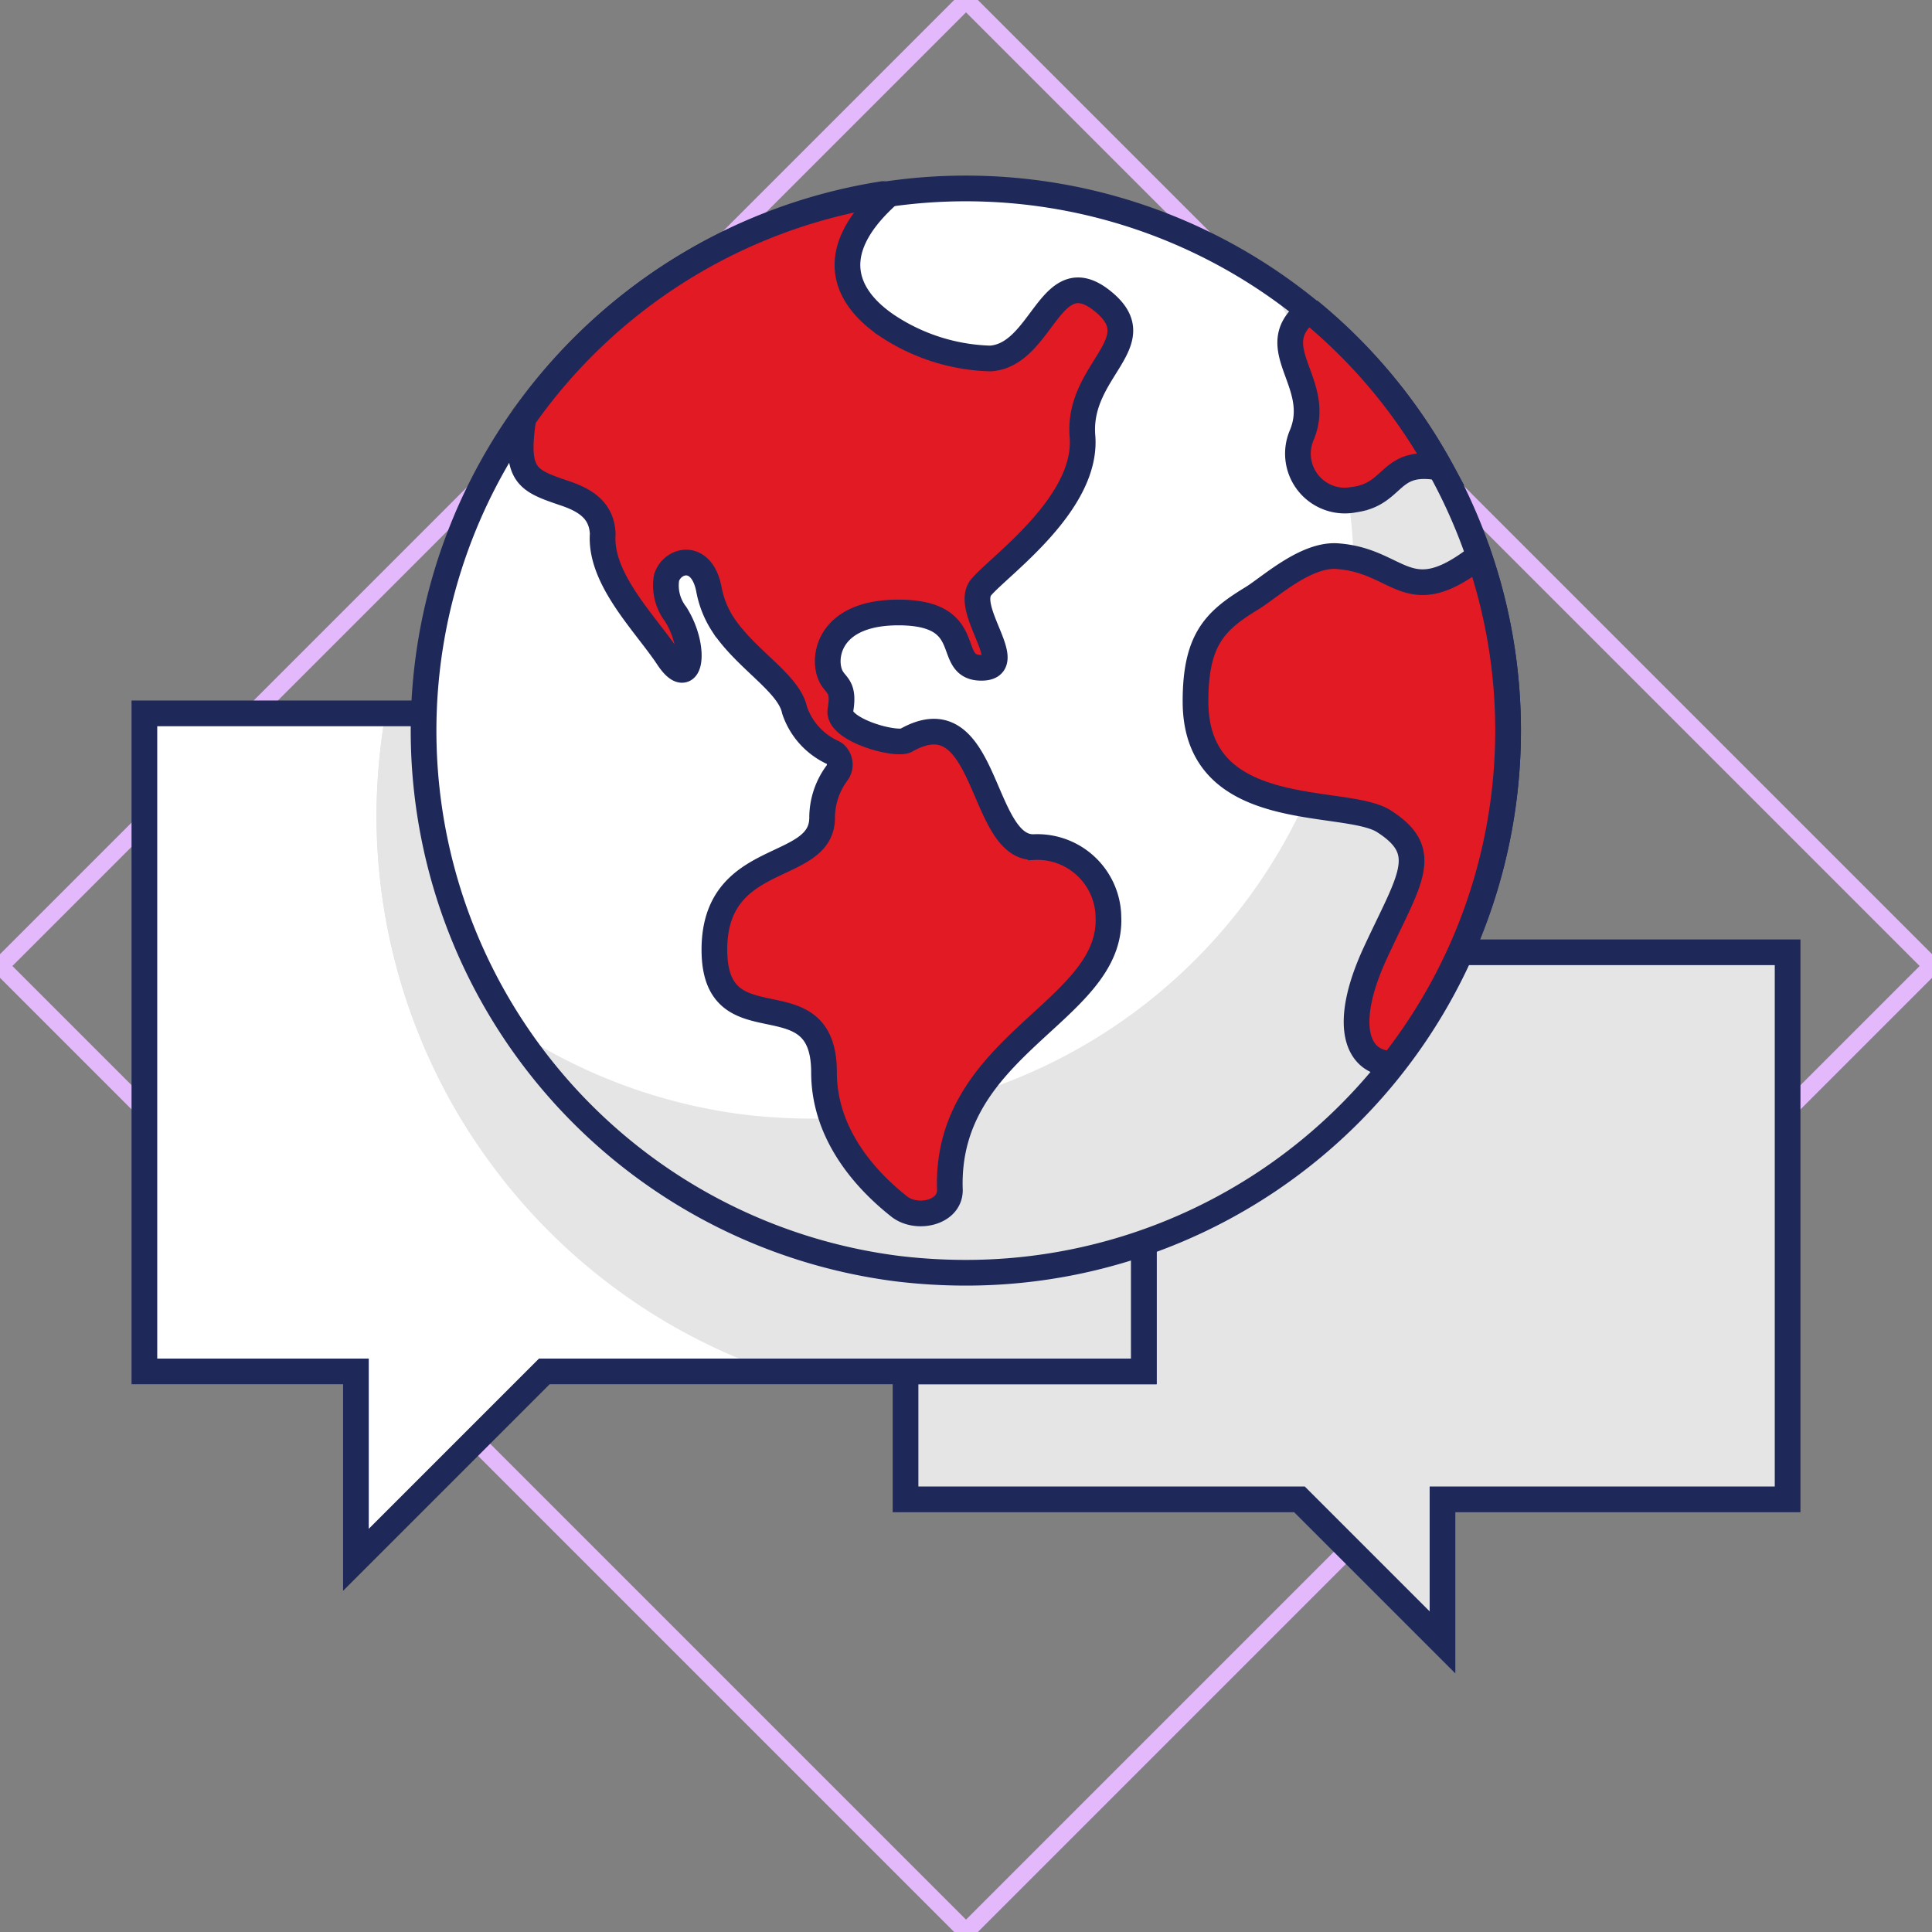
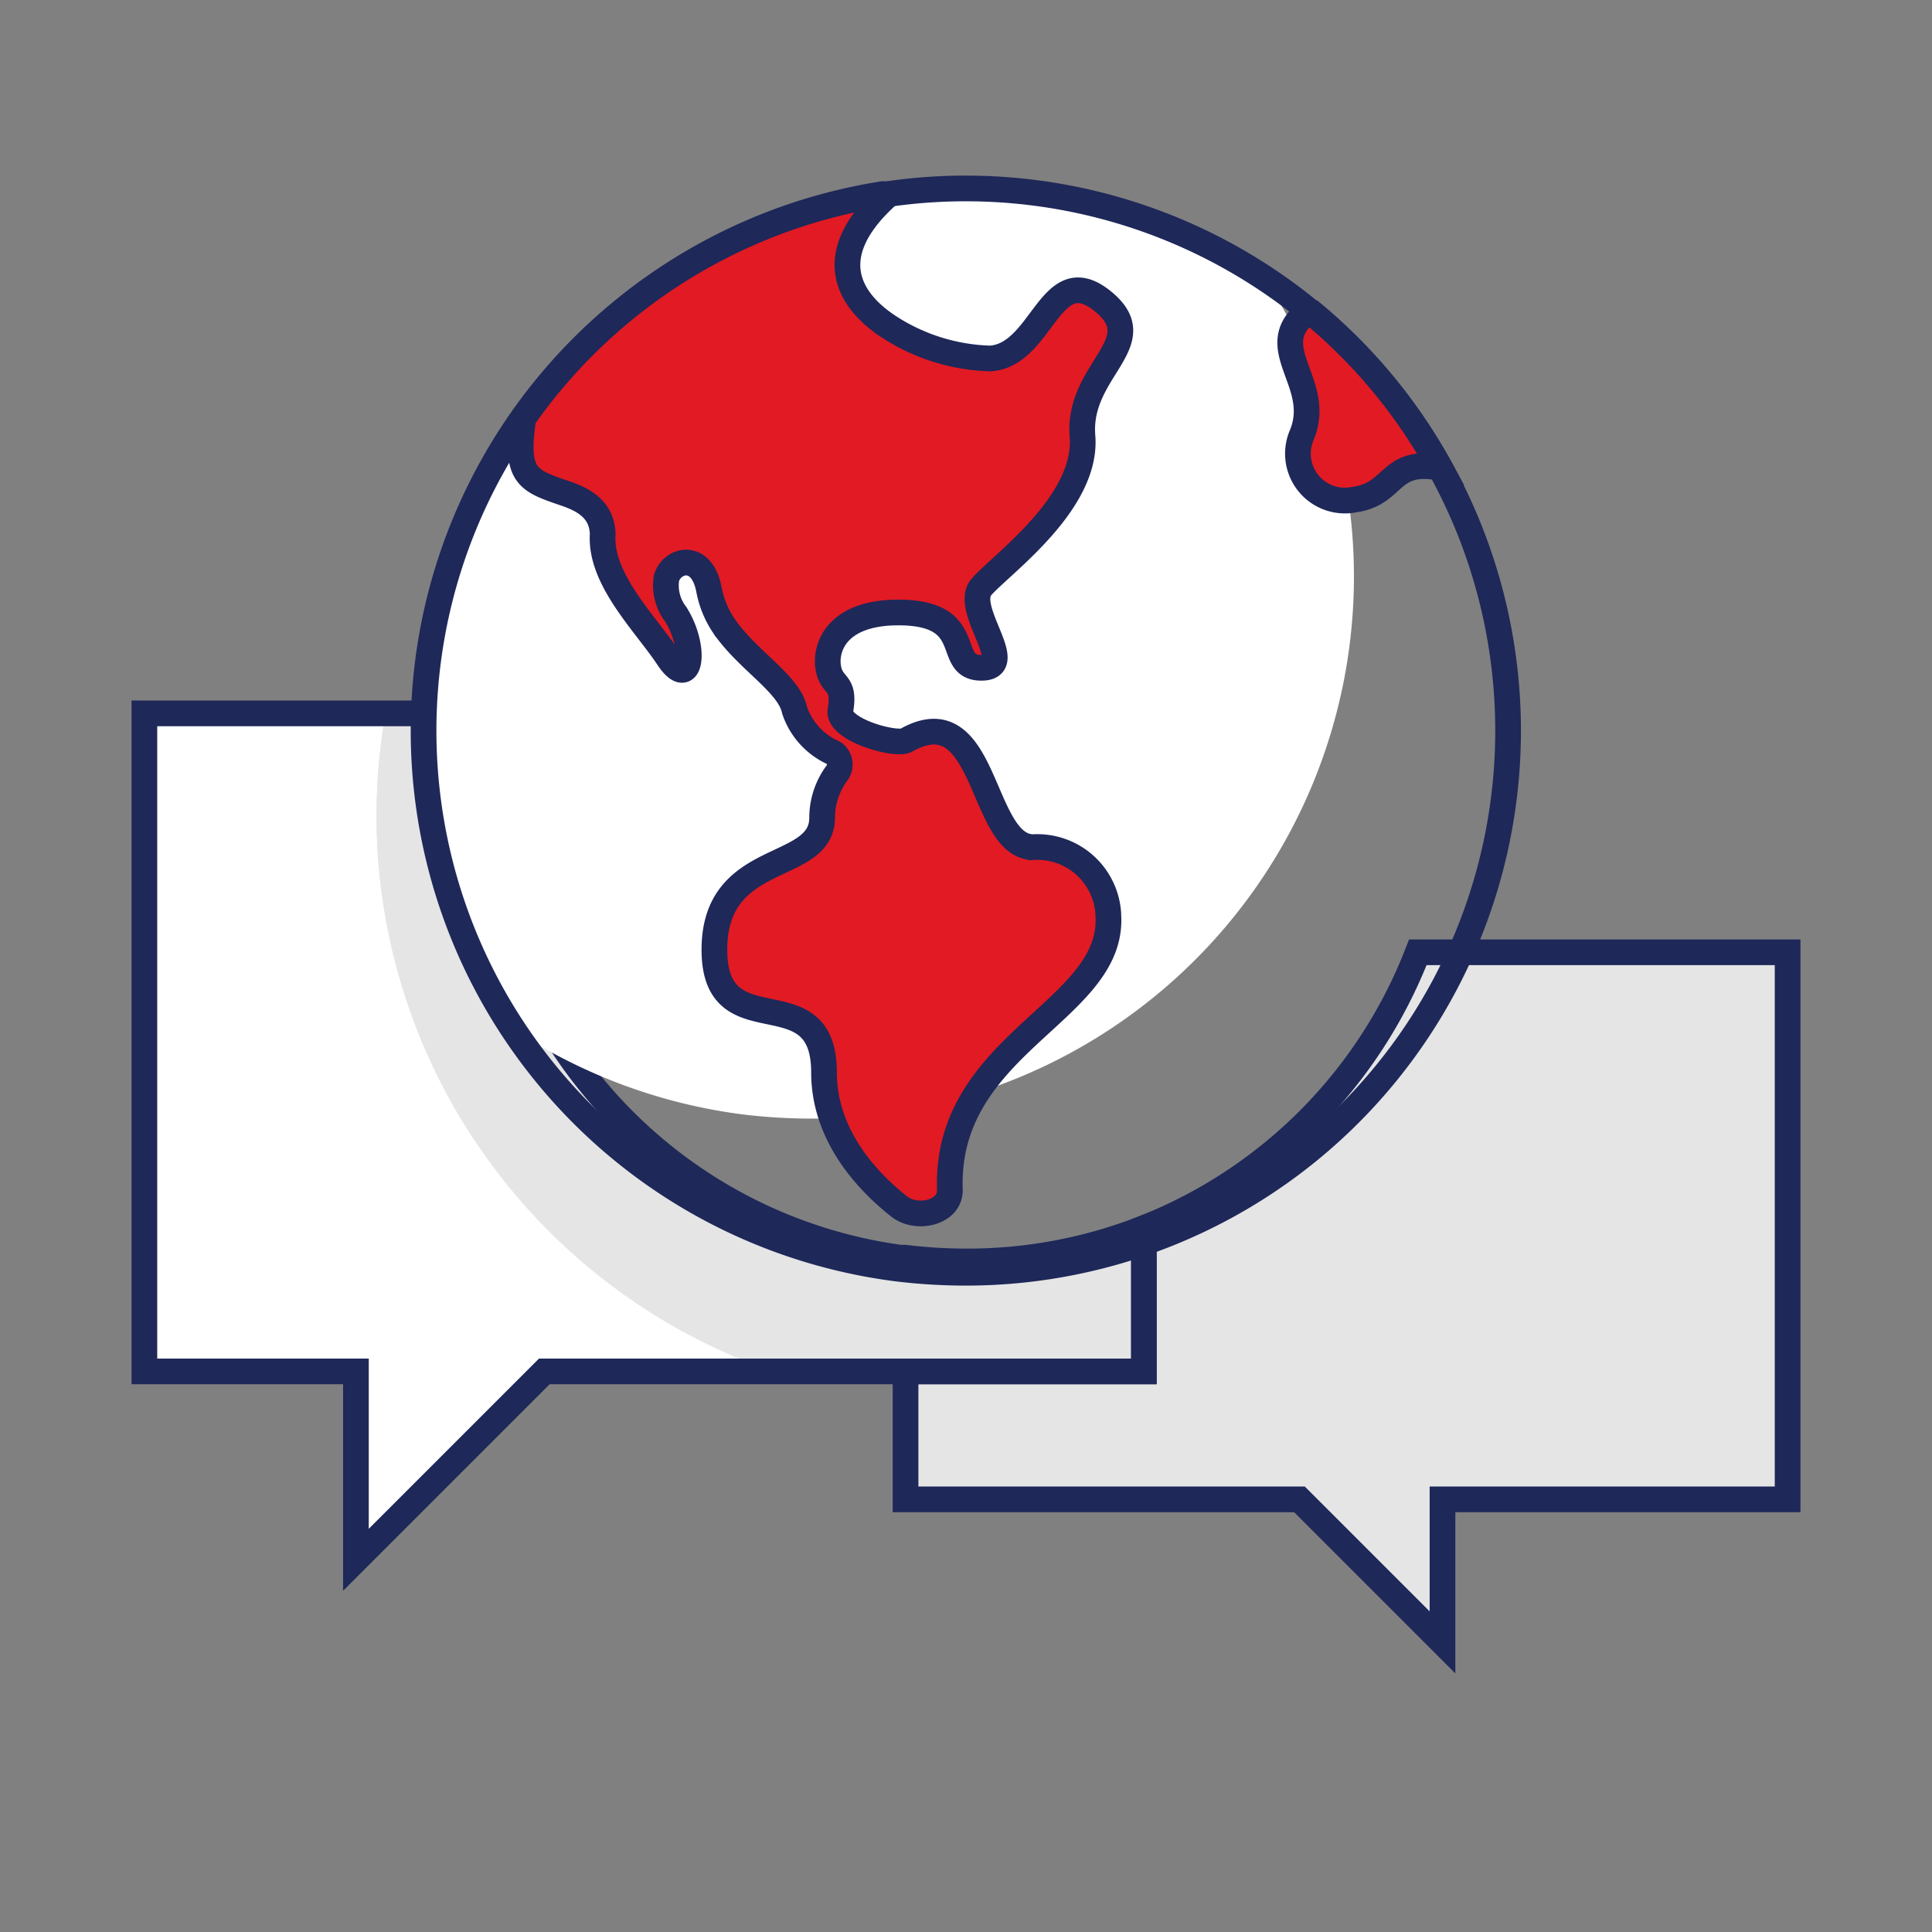
<svg xmlns="http://www.w3.org/2000/svg" id="Layer_1" data-name="Layer 1" viewBox="0 0 112.8 112.8">
  <rect x="0" y="0" width="112.8" height="112.8" fill="#808080" stroke="none" />
  <defs>
    <clipPath id="clip-path">
      <path d="M66.78,71.71v8.36h-35l-11,11v-11H8.43V41.65h20A28.21,28.21,0,0,0,52.56,73.43l.27,0a30.07,30.07,0,0,0,3.55.22A28.26,28.26,0,0,0,66.78,71.71Z" fill="none" />
    </clipPath>
    <clipPath id="clip-path-2">
      <path d="M90.74,47.58a34.38,34.38,0,0,1-68.76,0h0a36.25,36.25,0,0,1,.33-4.66,34.38,34.38,0,0,1,68.45,4.66Z" fill="none" />
    </clipPath>
    <clipPath id="clip-path-3">
      <path d="M88.05,42.63a31.65,31.65,0,0,1-31.6,31.68H56.4a33.42,33.42,0,0,1-4-.24A31.66,31.66,0,1,1,88.05,42.63Z" fill="none" />
    </clipPath>
  </defs>
  <g id="Layer_2" data-name="Layer 2">
    <g id="art">
-       <rect x="16.53" y="16.53" width="79.74" height="79.74" transform="translate(-23.36 56.4) rotate(-45)" fill="none" stroke="#e3b9fc" stroke-miterlimit="10" stroke-width="1" />
      <path d="M104.37,55.6V87.54H84.22v8.35l-8.35-8.35h-23V80.07H66.78V71.71a28.28,28.28,0,0,0,16-16.11Z" fill="#e5e5e5" stroke="#1e2859" stroke-miterlimit="10" stroke-width="1.5" />
      <path d="M66.78,71.71v8.36h-35l-11,11v-11H8.43V41.65h20A28.21,28.21,0,0,0,52.56,73.43l.27,0a30.07,30.07,0,0,0,3.55.22A28.26,28.26,0,0,0,66.78,71.71Z" fill="#fff" />
      <g clip-path="url(#clip-path)">
        <path d="M90.74,47.58a34.38,34.38,0,0,1-68.76,0h0a36.25,36.25,0,0,1,.33-4.66,34.38,34.38,0,0,1,68.45,4.66Z" fill="#e5e5e5" />
        <g clip-path="url(#clip-path-2)">
          <path d="M81,37.81A34.36,34.36,0,0,1,46.63,72.2h-.05a35.85,35.85,0,0,1-4.27-.26A34.38,34.38,0,1,1,81,37.81Z" fill="#e5e5e5" />
        </g>
      </g>
      <path d="M66.78,71.71v8.36h-35l-11,11v-11H8.43V41.65h20A28.21,28.21,0,0,0,52.56,73.43l.27,0a30.07,30.07,0,0,0,3.55.22A28.26,28.26,0,0,0,66.78,71.71Z" fill="none" stroke="#1e2859" stroke-miterlimit="10" stroke-width="1.5" />
-       <path d="M88.05,42.63a31.65,31.65,0,0,1-31.6,31.68H56.4a33.42,33.42,0,0,1-4-.24A31.66,31.66,0,1,1,88.05,42.63Z" fill="#e5e5e5" />
      <g clip-path="url(#clip-path-3)">
        <path d="M79.05,33.63a31.65,31.65,0,0,1-31.6,31.68H47.4a33.42,33.42,0,0,1-4-.24A31.66,31.66,0,1,1,79.05,33.63Z" fill="#fff" />
      </g>
      <path d="M88.05,42.63a31.65,31.65,0,0,1-31.6,31.68H56.4a33.42,33.42,0,0,1-4-.24A31.66,31.66,0,1,1,88.05,42.63Z" fill="none" stroke="#1e2859" stroke-miterlimit="10" stroke-width="1.5" />
      <path d="M30.58,24.31v.06" fill="none" stroke="#373a36" stroke-linecap="round" stroke-miterlimit="10" stroke-width="1.5" />
      <path d="M64.72,53.73c0,5.42-9.57,7.32-9.26,15.76,0,1.35-2,1.76-3,.92-1.84-1.46-4.35-4.13-4.35-7.8,0-5.78-6.4-1.3-6.4-7.16S48,51,48,47.74a4.38,4.38,0,0,1,.87-2.61A.83.83,0,0,0,48.73,44l-.1-.06a4.19,4.19,0,0,1-2.24-2.48c-.33-1.58-2.81-2.93-4.18-5h0a5.62,5.62,0,0,1-.81-2c-.4-2.22-2.12-1.83-2.48-.74a2.74,2.74,0,0,0,.53,2.14c1.26,2,.86,4.51-.45,2.53s-4-4.58-3.81-7.22c-.06-1.42-1.08-2-2.3-2.4-2.1-.72-2.85-1-2.33-4.36h0a31.63,31.63,0,0,1,21-13.08.12.12,0,0,1,.12.12.11.11,0,0,1,0,.08c-3.57,3.32-2.26,5.89.14,7.5a11.44,11.44,0,0,0,6,1.9c3.06-.2,3.48-5.8,6.53-3.37s-1.47,4-1.15,7.91-4.8,7.52-5.9,8.8,2.21,4.72,0,4.72-.18-3.23-4.85-3.23c-3.62,0-4.29,2.07-4.09,3.23s1,.76.71,2.47c-.21,1.14,3.24,2.1,3.84,1.76,4.75-2.68,4.29,6.24,7.42,6.24a4.15,4.15,0,0,1,4.38,3.91Z" fill="#e21a23" stroke="#1e2859" stroke-miterlimit="10" stroke-width="1.5" />
-       <path d="M88.05,42.63a31.48,31.48,0,0,1-6.74,19.48c-2.06,0-3-2.18-1-6.5s3.29-5.87.49-7.66c-2.26-1.45-11,.14-11-7,0-3.62,1.15-4.71,3.26-6,1-.59,3.13-2.6,5-2.48,3.73.26,4.08,3.29,8.29,0A31.35,31.35,0,0,1,88.05,42.63Z" fill="#e21a23" stroke="#1e2859" stroke-miterlimit="10" stroke-width="1.5" />
      <path d="M84.07,27.31c-3-.56-2.59,1.53-5,1.86A2.74,2.74,0,0,1,76,25.41c1.3-3.09-2.41-5.14.43-7.29A31.26,31.26,0,0,1,84.07,27.31Z" fill="#e21a23" stroke="#1e2859" stroke-miterlimit="10" stroke-width="1.5" />
    </g>
  </g>
</svg>